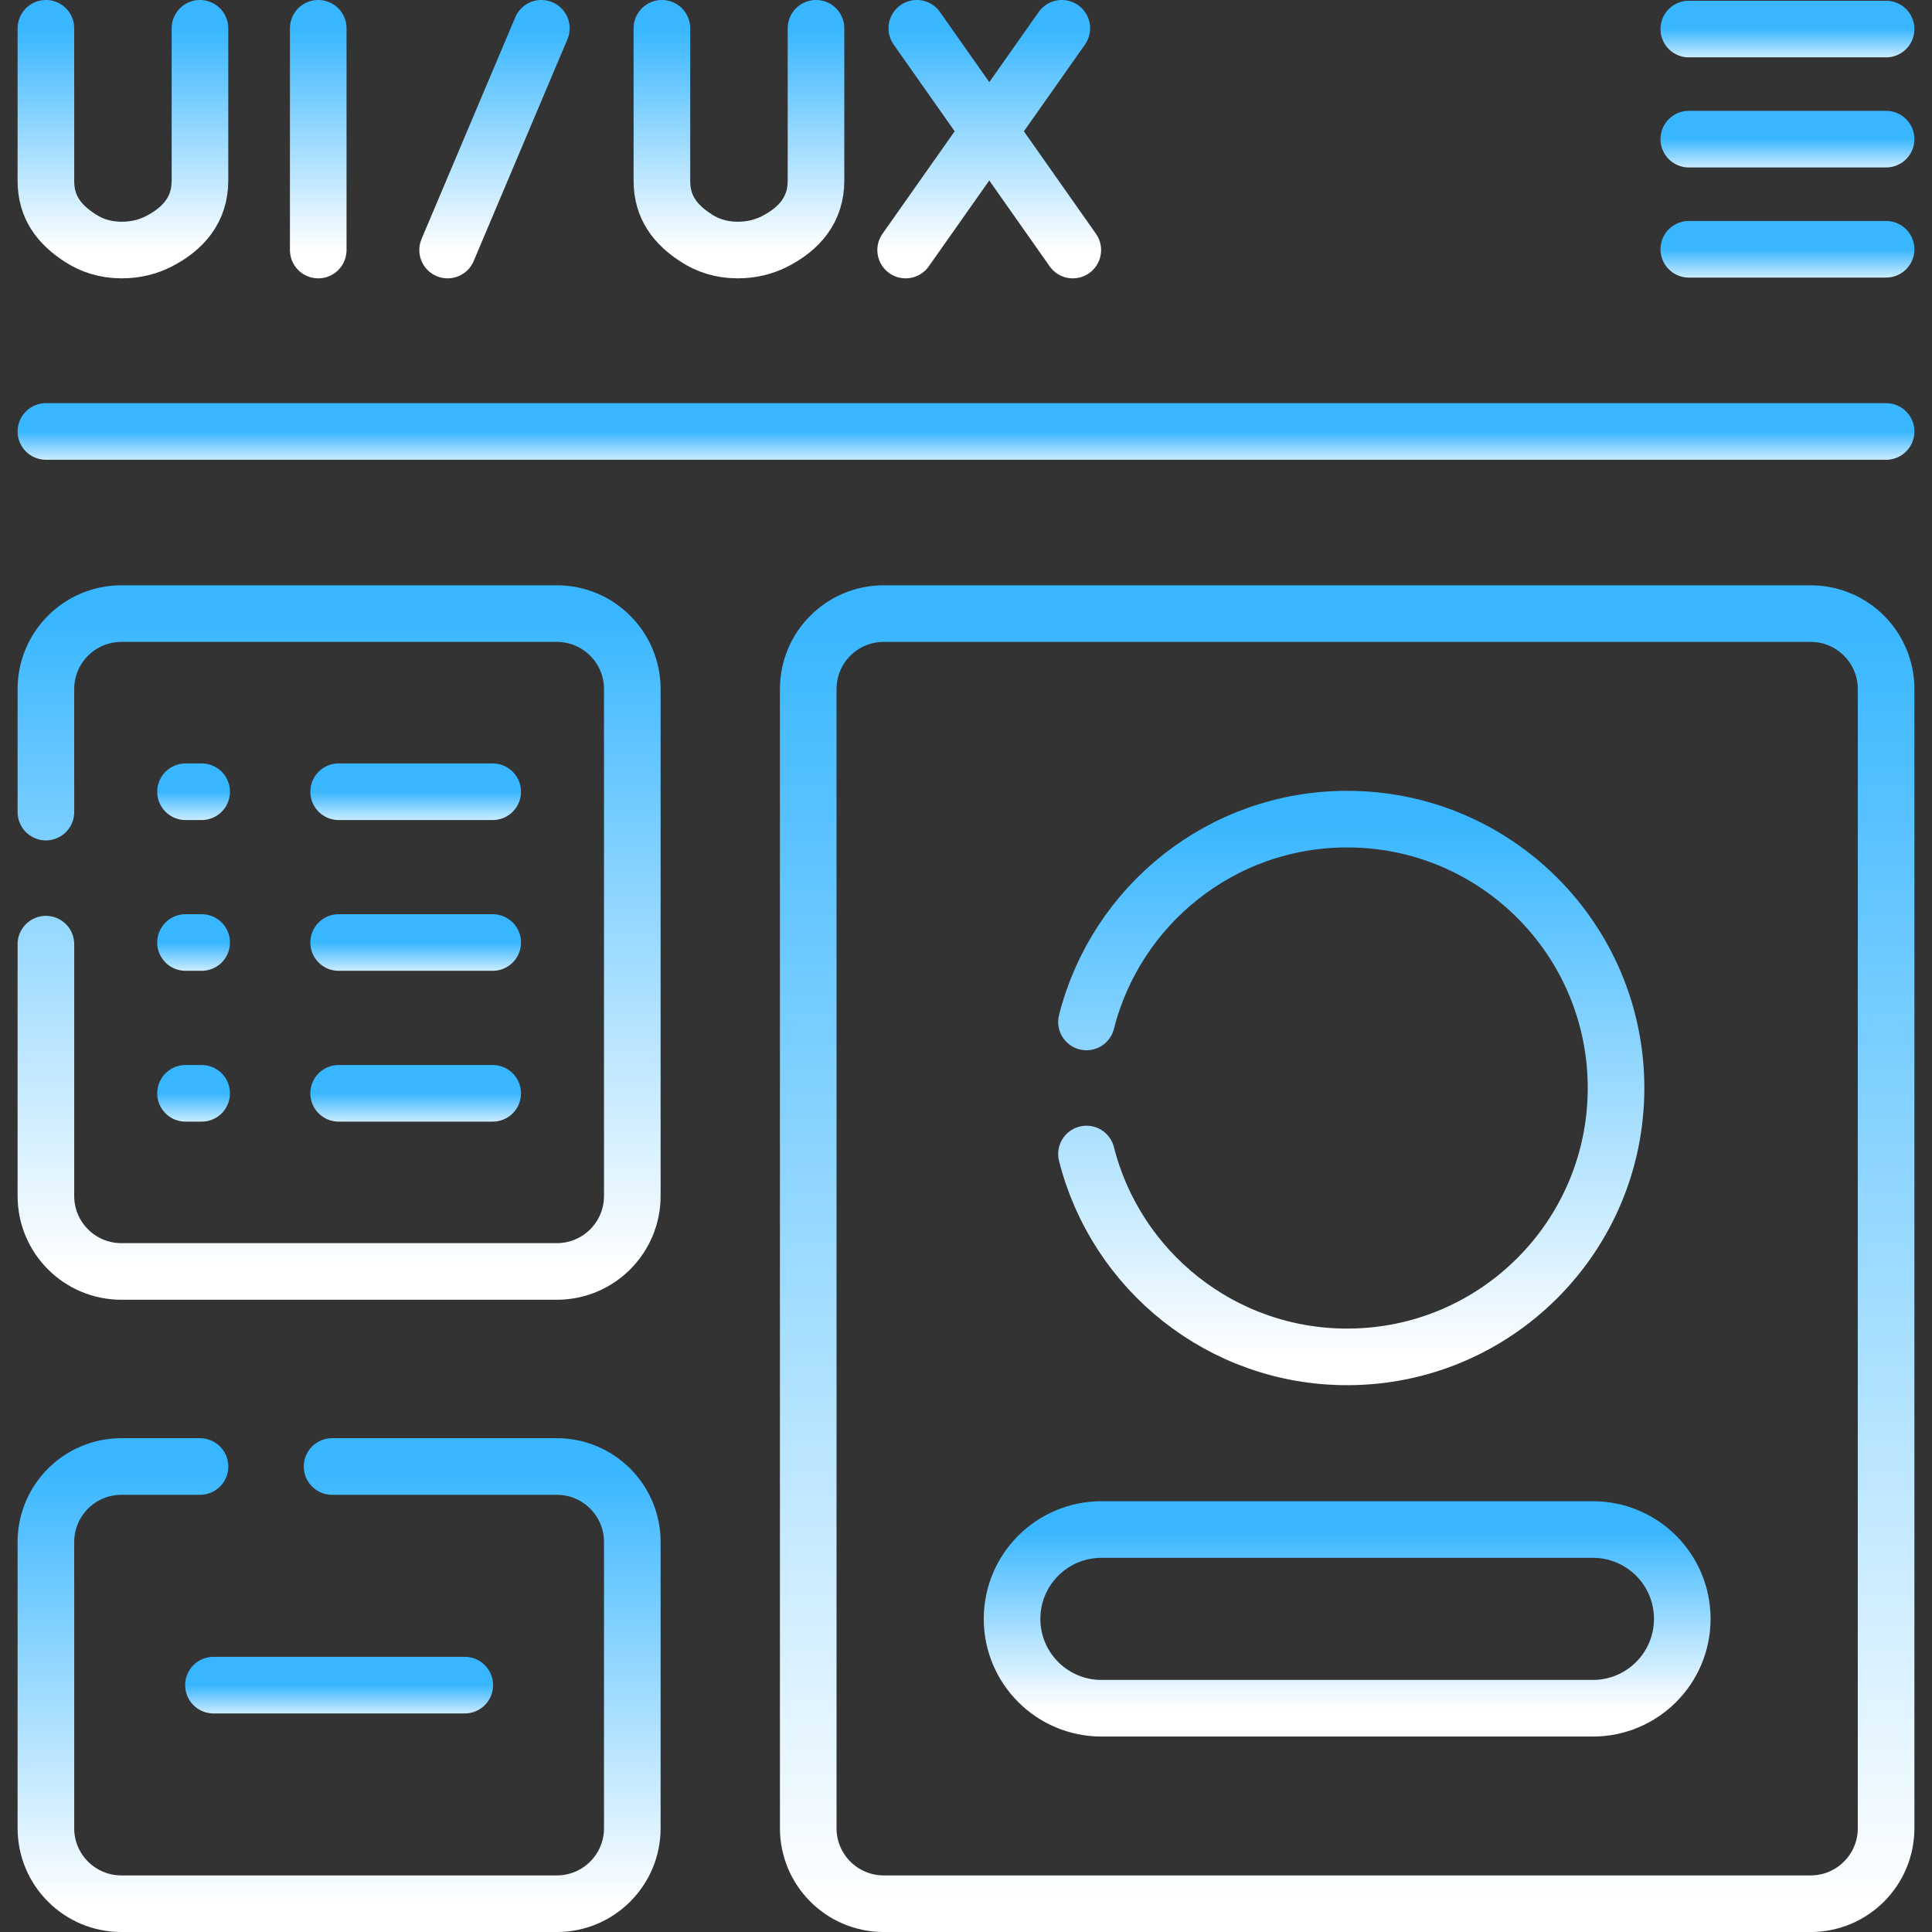
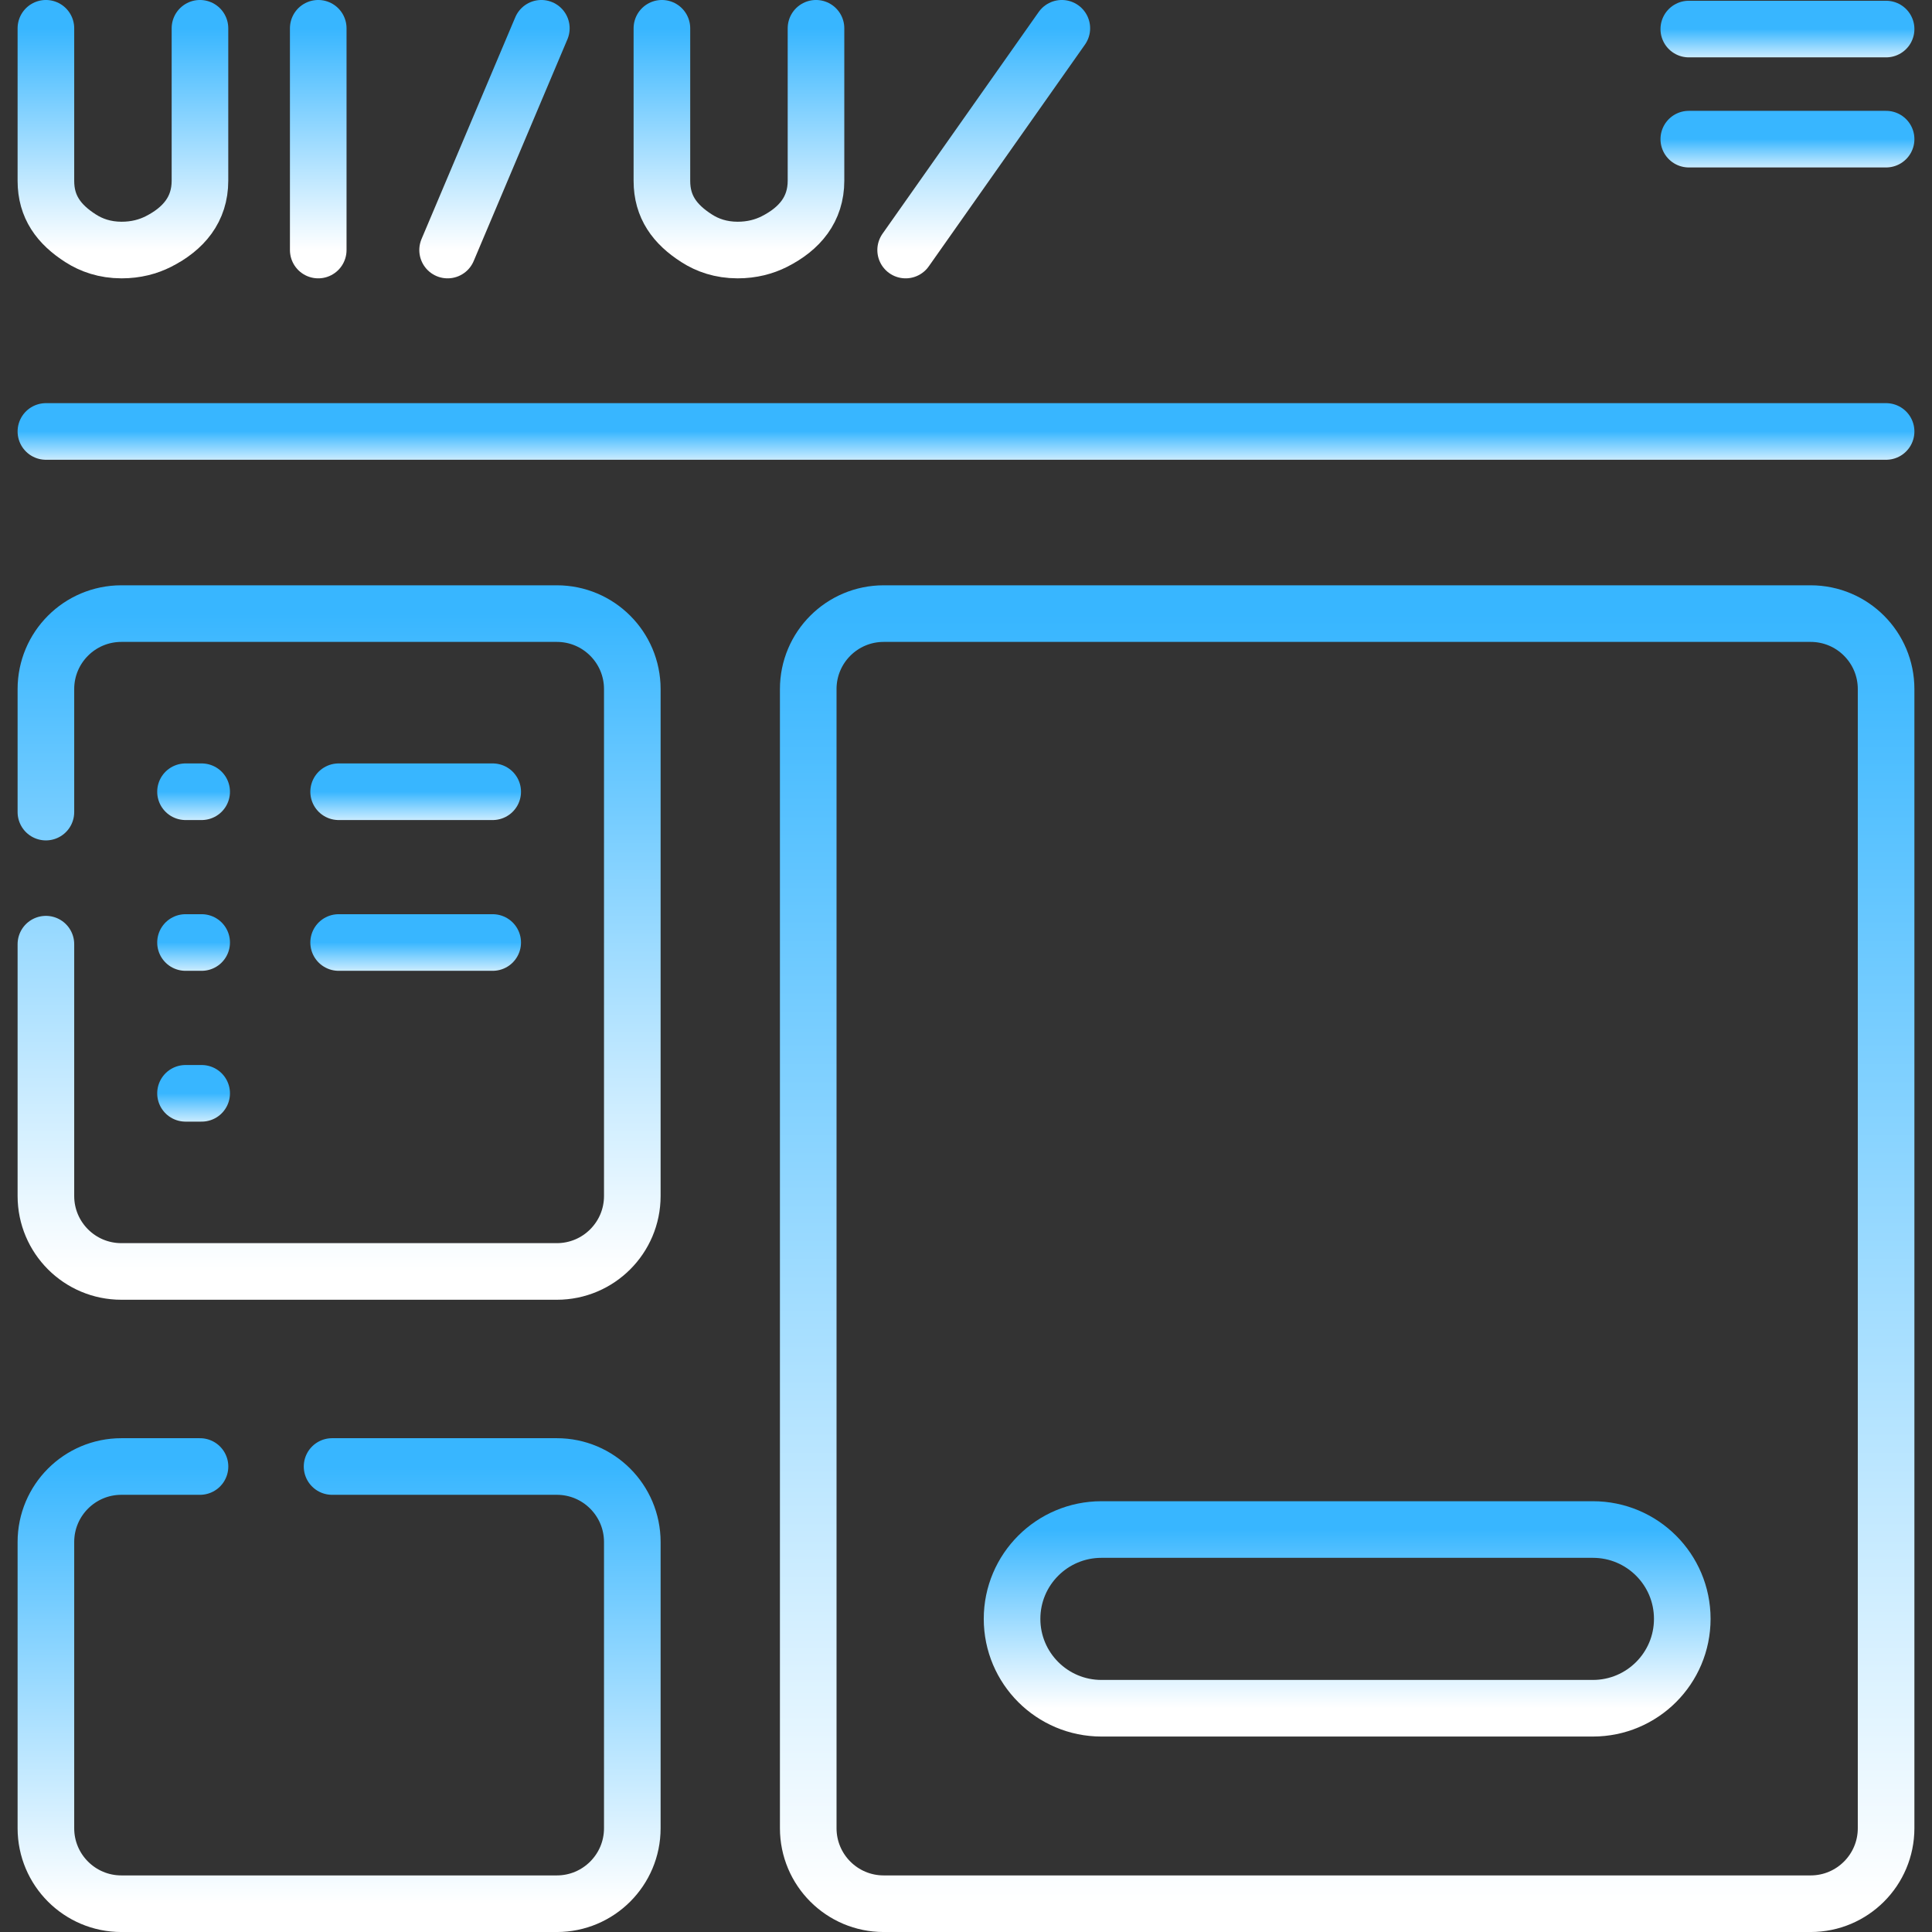
<svg xmlns="http://www.w3.org/2000/svg" width="50" height="50" viewBox="0 0 50 50" fill="none">
  <rect x="0" y="0" width="50" height="50" fill="#333333" stroke="none" />
  <g id="web-design 1" clip-path="url(#clip0_9_1401)">
    <g id="Group">
      <g id="Group_2">
-         <path id="Vector" d="M12.028 43.611H5.524" stroke="url(#paint0_linear_9_1401)" stroke-width="1.465" stroke-miterlimit="10" stroke-linecap="round" stroke-linejoin="round" />
        <g id="Group_3">
          <g id="Group_4">
            <path id="Vector_2" d="M8.764 20.49H12.751" stroke="url(#paint1_linear_9_1401)" stroke-width="1.465" stroke-miterlimit="10" stroke-linecap="round" stroke-linejoin="round" />
            <path id="Vector_3" d="M8.764 24.392H12.751" stroke="url(#paint2_linear_9_1401)" stroke-width="1.465" stroke-miterlimit="10" stroke-linecap="round" stroke-linejoin="round" />
-             <path id="Vector_4" d="M8.764 28.295H12.751" stroke="url(#paint3_linear_9_1401)" stroke-width="1.465" stroke-miterlimit="10" stroke-linecap="round" stroke-linejoin="round" />
          </g>
          <g id="Group_5">
            <path id="Vector_5" d="M4.801 20.49H5.219" stroke="url(#paint4_linear_9_1401)" stroke-width="1.465" stroke-miterlimit="10" stroke-linecap="round" stroke-linejoin="round" />
            <path id="Vector_6" d="M4.801 24.392H5.219" stroke="url(#paint5_linear_9_1401)" stroke-width="1.465" stroke-miterlimit="10" stroke-linecap="round" stroke-linejoin="round" />
            <path id="Vector_7" d="M4.801 28.295H5.219" stroke="url(#paint6_linear_9_1401)" stroke-width="1.465" stroke-miterlimit="10" stroke-linecap="round" stroke-linejoin="round" />
          </g>
        </g>
        <g id="Group_6">
          <g id="Group_7">
            <g id="Group_8">
              <path id="Vector_8" d="M8.236 0.732V6.471" stroke="url(#paint7_linear_9_1401)" stroke-width="1.465" stroke-miterlimit="10" stroke-linecap="round" stroke-linejoin="round" />
            </g>
            <g id="Group_9">
              <path id="Vector_9" d="M1.188 0.732V4.681C1.188 5.353 1.521 5.806 2.088 6.168C2.364 6.345 2.712 6.47 3.145 6.471C3.521 6.471 3.834 6.384 4.093 6.254C4.754 5.921 5.175 5.416 5.175 4.677V0.732" stroke="url(#paint8_linear_9_1401)" stroke-width="1.465" stroke-miterlimit="10" stroke-linecap="round" stroke-linejoin="round" />
            </g>
          </g>
          <g id="Group_10">
            <g id="Group_11">
-               <path id="Vector_10" d="M23.727 0.732L27.764 6.471" stroke="url(#paint9_linear_9_1401)" stroke-width="1.465" stroke-miterlimit="10" stroke-linecap="round" stroke-linejoin="round" />
              <path id="Vector_11" d="M27.48 0.732L23.438 6.471" stroke="url(#paint10_linear_9_1401)" stroke-width="1.465" stroke-miterlimit="10" stroke-linecap="round" stroke-linejoin="round" />
            </g>
            <g id="Group_12">
              <path id="Vector_12" d="M17.13 0.732V4.681C17.13 5.353 17.464 5.806 18.031 6.168C18.306 6.345 18.655 6.47 19.088 6.471C19.463 6.471 19.777 6.384 20.036 6.254C20.697 5.921 21.118 5.416 21.118 4.677V0.732" stroke="url(#paint11_linear_9_1401)" stroke-width="1.465" stroke-miterlimit="10" stroke-linecap="round" stroke-linejoin="round" />
            </g>
          </g>
          <g id="Group_13">
            <path id="Vector_13" d="M14.01 0.732L11.584 6.471" stroke="url(#paint12_linear_9_1401)" stroke-width="1.465" stroke-miterlimit="10" stroke-linecap="round" stroke-linejoin="round" />
          </g>
        </g>
        <path id="Vector_14" d="M1.188 11.166H48.812" stroke="url(#paint13_linear_9_1401)" stroke-width="1.465" stroke-miterlimit="10" stroke-linecap="round" stroke-linejoin="round" />
        <g id="Group_14">
          <path id="Vector_15" d="M43.706 0.752H48.812" stroke="url(#paint14_linear_9_1401)" stroke-width="1.465" stroke-miterlimit="10" stroke-linecap="round" stroke-linejoin="round" />
          <path id="Vector_16" d="M48.812 3.601H43.706" stroke="url(#paint15_linear_9_1401)" stroke-width="1.465" stroke-miterlimit="10" stroke-linecap="round" stroke-linejoin="round" />
-           <path id="Vector_17" d="M48.812 6.451H43.706" stroke="url(#paint16_linear_9_1401)" stroke-width="1.465" stroke-miterlimit="10" stroke-linecap="round" stroke-linejoin="round" />
        </g>
        <path id="Vector_18" d="M46.859 49.268H22.87C21.791 49.268 20.917 48.393 20.917 47.314V17.833C20.917 16.754 21.791 15.88 22.87 15.88H46.859C47.938 15.88 48.812 16.754 48.812 17.833V47.314C48.812 48.393 47.938 49.268 46.859 49.268Z" stroke="url(#paint17_linear_9_1401)" stroke-width="1.465" stroke-miterlimit="10" stroke-linecap="round" stroke-linejoin="round" />
        <path id="Vector_19" d="M5.176 37.953H3.141C2.062 37.953 1.188 38.828 1.188 39.907V47.315C1.188 48.393 2.062 49.268 3.141 49.268H14.411C15.489 49.268 16.364 48.393 16.364 47.315V39.907C16.364 38.828 15.489 37.953 14.411 37.953H8.594" stroke="url(#paint18_linear_9_1401)" stroke-width="1.465" stroke-miterlimit="10" stroke-linecap="round" stroke-linejoin="round" />
        <path id="Vector_20" d="M1.188 24.435V30.952C1.188 32.031 2.062 32.905 3.141 32.905H14.411C15.489 32.905 16.364 32.031 16.364 30.952V17.833C16.364 16.754 15.489 15.88 14.411 15.88H3.141C2.062 15.88 1.188 16.754 1.188 17.833V21.017" stroke="url(#paint19_linear_9_1401)" stroke-width="1.465" stroke-miterlimit="10" stroke-linecap="round" stroke-linejoin="round" />
-         <path id="Vector_21" d="M28.118 29.866C28.88 32.883 31.611 35.116 34.865 35.116C38.708 35.116 41.823 32 41.823 28.157C41.823 24.314 38.708 21.199 34.865 21.199C31.611 21.199 28.88 23.432 28.118 26.448" stroke="url(#paint20_linear_9_1401)" stroke-width="1.465" stroke-miterlimit="10" stroke-linecap="round" stroke-linejoin="round" />
        <path id="Vector_22" d="M41.224 44.209H28.505C27.228 44.209 26.192 43.173 26.192 41.896C26.192 40.619 27.228 39.584 28.505 39.584H41.224C42.502 39.584 43.537 40.619 43.537 41.896C43.537 43.173 42.502 44.209 41.224 44.209Z" stroke="url(#paint21_linear_9_1401)" stroke-width="1.465" stroke-miterlimit="10" stroke-linecap="round" stroke-linejoin="round" />
      </g>
    </g>
  </g>
  <defs>
    <linearGradient id="paint0_linear_9_1401" x1="8.776" y1="43.611" x2="8.776" y2="44.611" gradientUnits="userSpaceOnUse">
      <stop stop-color="#38B6FF" />
      <stop offset="1" stop-color="white" />
    </linearGradient>
    <linearGradient id="paint1_linear_9_1401" x1="10.757" y1="20.49" x2="10.757" y2="21.49" gradientUnits="userSpaceOnUse">
      <stop stop-color="#38B6FF" />
      <stop offset="1" stop-color="white" />
    </linearGradient>
    <linearGradient id="paint2_linear_9_1401" x1="10.757" y1="24.392" x2="10.757" y2="25.392" gradientUnits="userSpaceOnUse">
      <stop stop-color="#38B6FF" />
      <stop offset="1" stop-color="white" />
    </linearGradient>
    <linearGradient id="paint3_linear_9_1401" x1="10.757" y1="28.295" x2="10.757" y2="29.295" gradientUnits="userSpaceOnUse">
      <stop stop-color="#38B6FF" />
      <stop offset="1" stop-color="white" />
    </linearGradient>
    <linearGradient id="paint4_linear_9_1401" x1="5.01" y1="20.49" x2="5.01" y2="21.49" gradientUnits="userSpaceOnUse">
      <stop stop-color="#38B6FF" />
      <stop offset="1" stop-color="white" />
    </linearGradient>
    <linearGradient id="paint5_linear_9_1401" x1="5.01" y1="24.392" x2="5.01" y2="25.392" gradientUnits="userSpaceOnUse">
      <stop stop-color="#38B6FF" />
      <stop offset="1" stop-color="white" />
    </linearGradient>
    <linearGradient id="paint6_linear_9_1401" x1="5.01" y1="28.295" x2="5.01" y2="29.295" gradientUnits="userSpaceOnUse">
      <stop stop-color="#38B6FF" />
      <stop offset="1" stop-color="white" />
    </linearGradient>
    <linearGradient id="paint7_linear_9_1401" x1="8.736" y1="0.732" x2="8.736" y2="6.471" gradientUnits="userSpaceOnUse">
      <stop stop-color="#38B6FF" />
      <stop offset="1" stop-color="white" />
    </linearGradient>
    <linearGradient id="paint8_linear_9_1401" x1="3.181" y1="0.732" x2="3.181" y2="6.471" gradientUnits="userSpaceOnUse">
      <stop stop-color="#38B6FF" />
      <stop offset="1" stop-color="white" />
    </linearGradient>
    <linearGradient id="paint9_linear_9_1401" x1="25.746" y1="0.732" x2="25.746" y2="6.471" gradientUnits="userSpaceOnUse">
      <stop stop-color="#38B6FF" />
      <stop offset="1" stop-color="white" />
    </linearGradient>
    <linearGradient id="paint10_linear_9_1401" x1="25.459" y1="0.732" x2="25.459" y2="6.471" gradientUnits="userSpaceOnUse">
      <stop stop-color="#38B6FF" />
      <stop offset="1" stop-color="white" />
    </linearGradient>
    <linearGradient id="paint11_linear_9_1401" x1="19.124" y1="0.732" x2="19.124" y2="6.471" gradientUnits="userSpaceOnUse">
      <stop stop-color="#38B6FF" />
      <stop offset="1" stop-color="white" />
    </linearGradient>
    <linearGradient id="paint12_linear_9_1401" x1="12.797" y1="0.732" x2="12.797" y2="6.471" gradientUnits="userSpaceOnUse">
      <stop stop-color="#38B6FF" />
      <stop offset="1" stop-color="white" />
    </linearGradient>
    <linearGradient id="paint13_linear_9_1401" x1="25" y1="11.166" x2="25" y2="12.166" gradientUnits="userSpaceOnUse">
      <stop stop-color="#38B6FF" />
      <stop offset="1" stop-color="white" />
    </linearGradient>
    <linearGradient id="paint14_linear_9_1401" x1="46.259" y1="0.752" x2="46.259" y2="1.752" gradientUnits="userSpaceOnUse">
      <stop stop-color="#38B6FF" />
      <stop offset="1" stop-color="white" />
    </linearGradient>
    <linearGradient id="paint15_linear_9_1401" x1="46.259" y1="3.601" x2="46.259" y2="4.601" gradientUnits="userSpaceOnUse">
      <stop stop-color="#38B6FF" />
      <stop offset="1" stop-color="white" />
    </linearGradient>
    <linearGradient id="paint16_linear_9_1401" x1="46.259" y1="6.451" x2="46.259" y2="7.451" gradientUnits="userSpaceOnUse">
      <stop stop-color="#38B6FF" />
      <stop offset="1" stop-color="white" />
    </linearGradient>
    <linearGradient id="paint17_linear_9_1401" x1="34.865" y1="15.88" x2="34.865" y2="49.268" gradientUnits="userSpaceOnUse">
      <stop stop-color="#38B6FF" />
      <stop offset="1" stop-color="white" />
    </linearGradient>
    <linearGradient id="paint18_linear_9_1401" x1="8.776" y1="37.953" x2="8.776" y2="49.268" gradientUnits="userSpaceOnUse">
      <stop stop-color="#38B6FF" />
      <stop offset="1" stop-color="white" />
    </linearGradient>
    <linearGradient id="paint19_linear_9_1401" x1="8.776" y1="15.88" x2="8.776" y2="32.905" gradientUnits="userSpaceOnUse">
      <stop stop-color="#38B6FF" />
      <stop offset="1" stop-color="white" />
    </linearGradient>
    <linearGradient id="paint20_linear_9_1401" x1="34.971" y1="21.199" x2="34.971" y2="35.116" gradientUnits="userSpaceOnUse">
      <stop stop-color="#38B6FF" />
      <stop offset="1" stop-color="white" />
    </linearGradient>
    <linearGradient id="paint21_linear_9_1401" x1="34.865" y1="39.584" x2="34.865" y2="44.209" gradientUnits="userSpaceOnUse">
      <stop stop-color="#38B6FF" />
      <stop offset="1" stop-color="white" />
    </linearGradient>
    <clipPath id="clip0_9_1401">
      <rect width="50" height="50" fill="white" />
    </clipPath>
  </defs>
</svg>